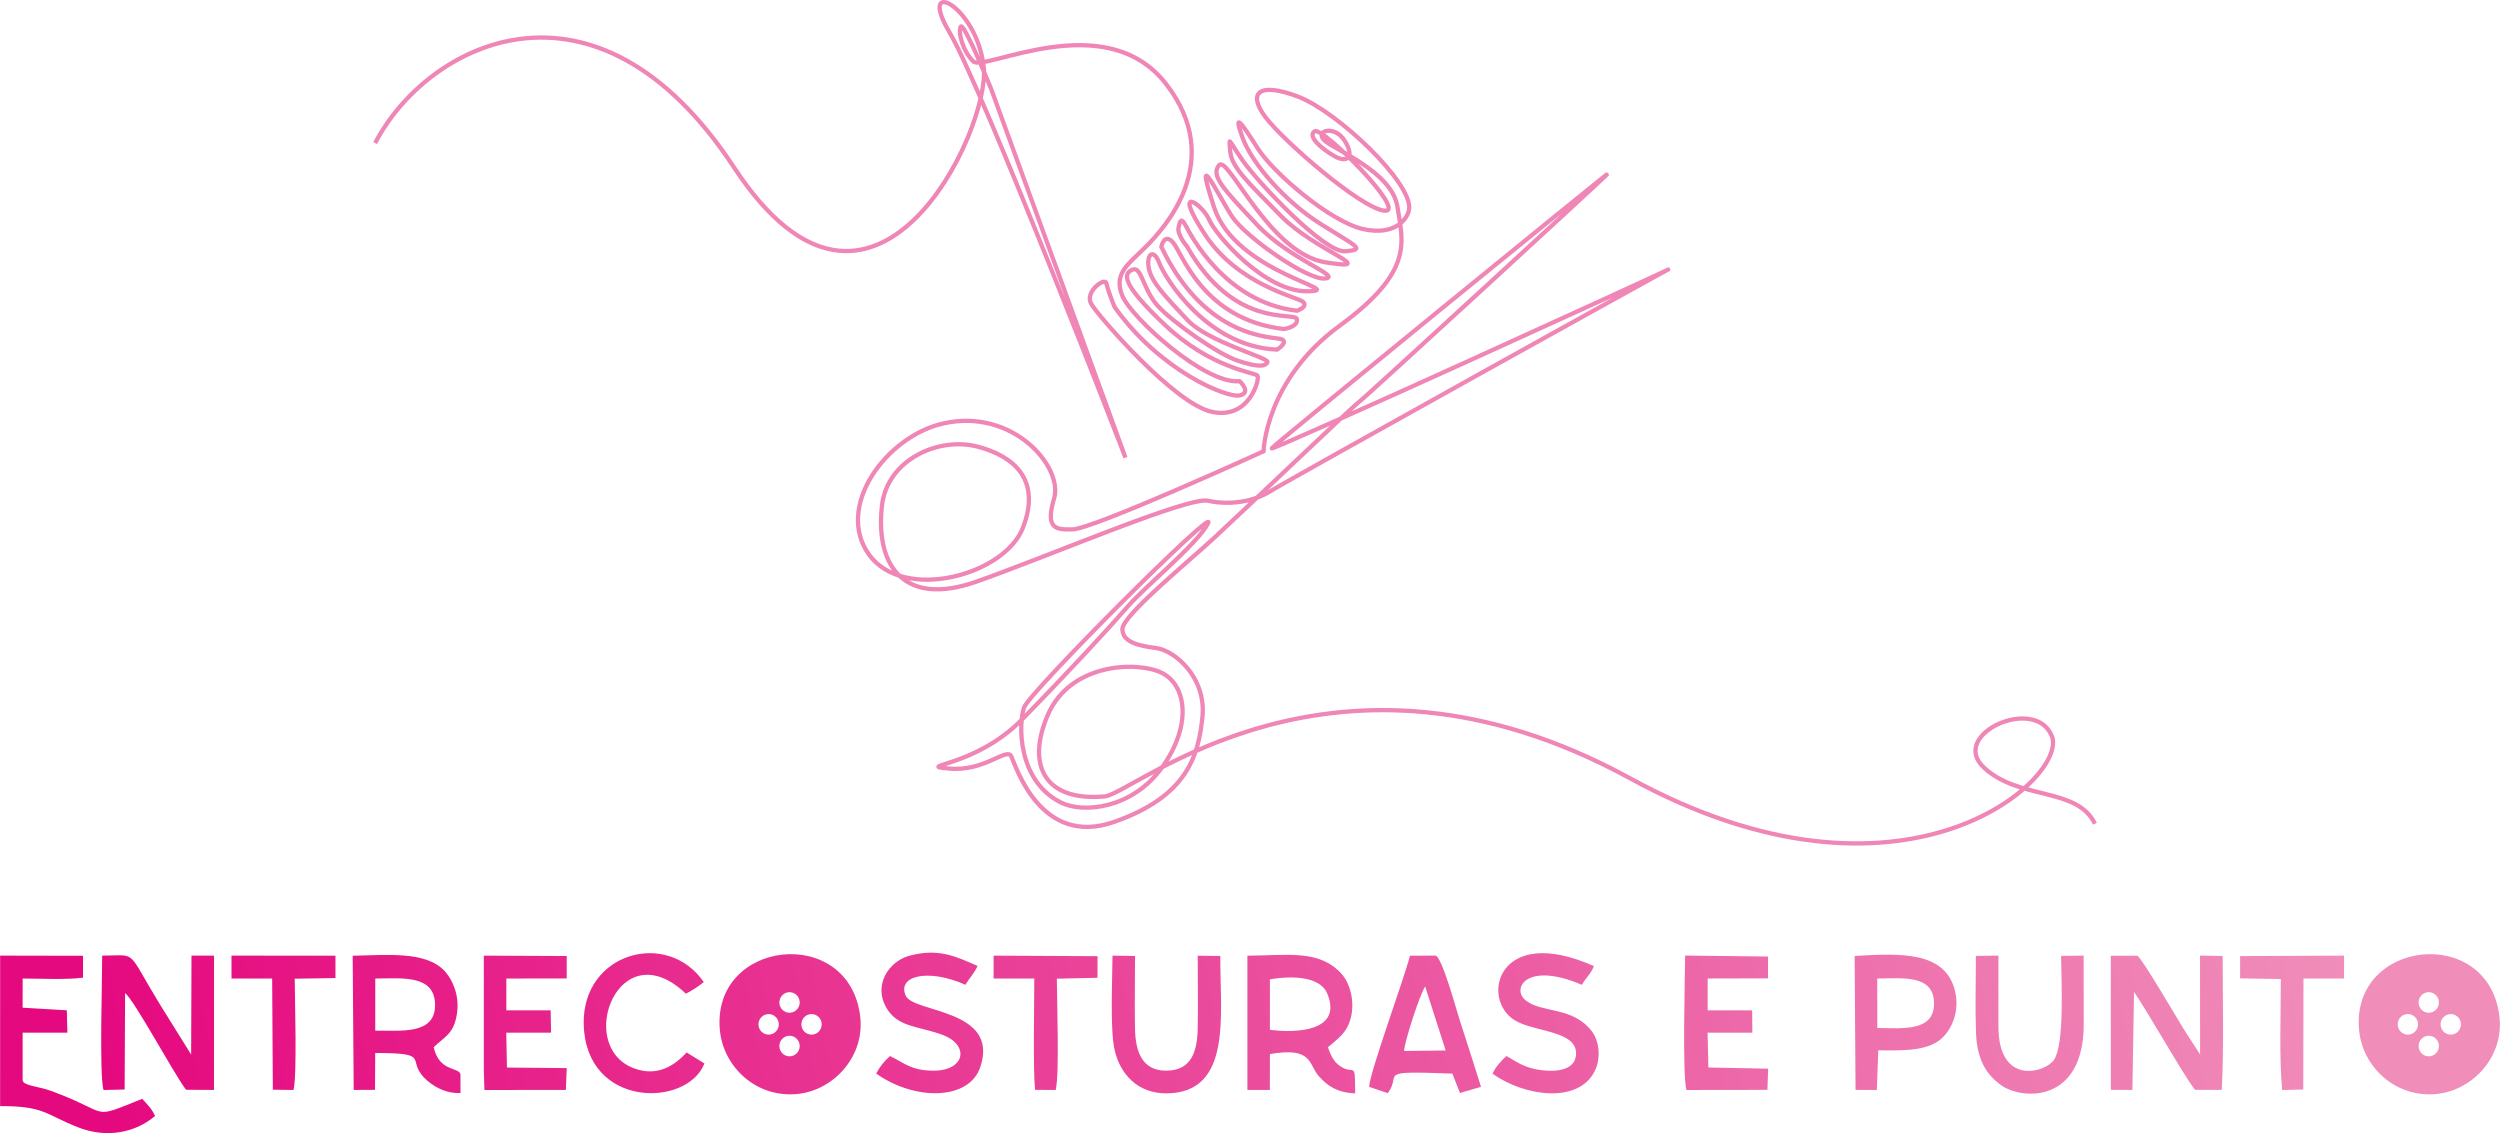
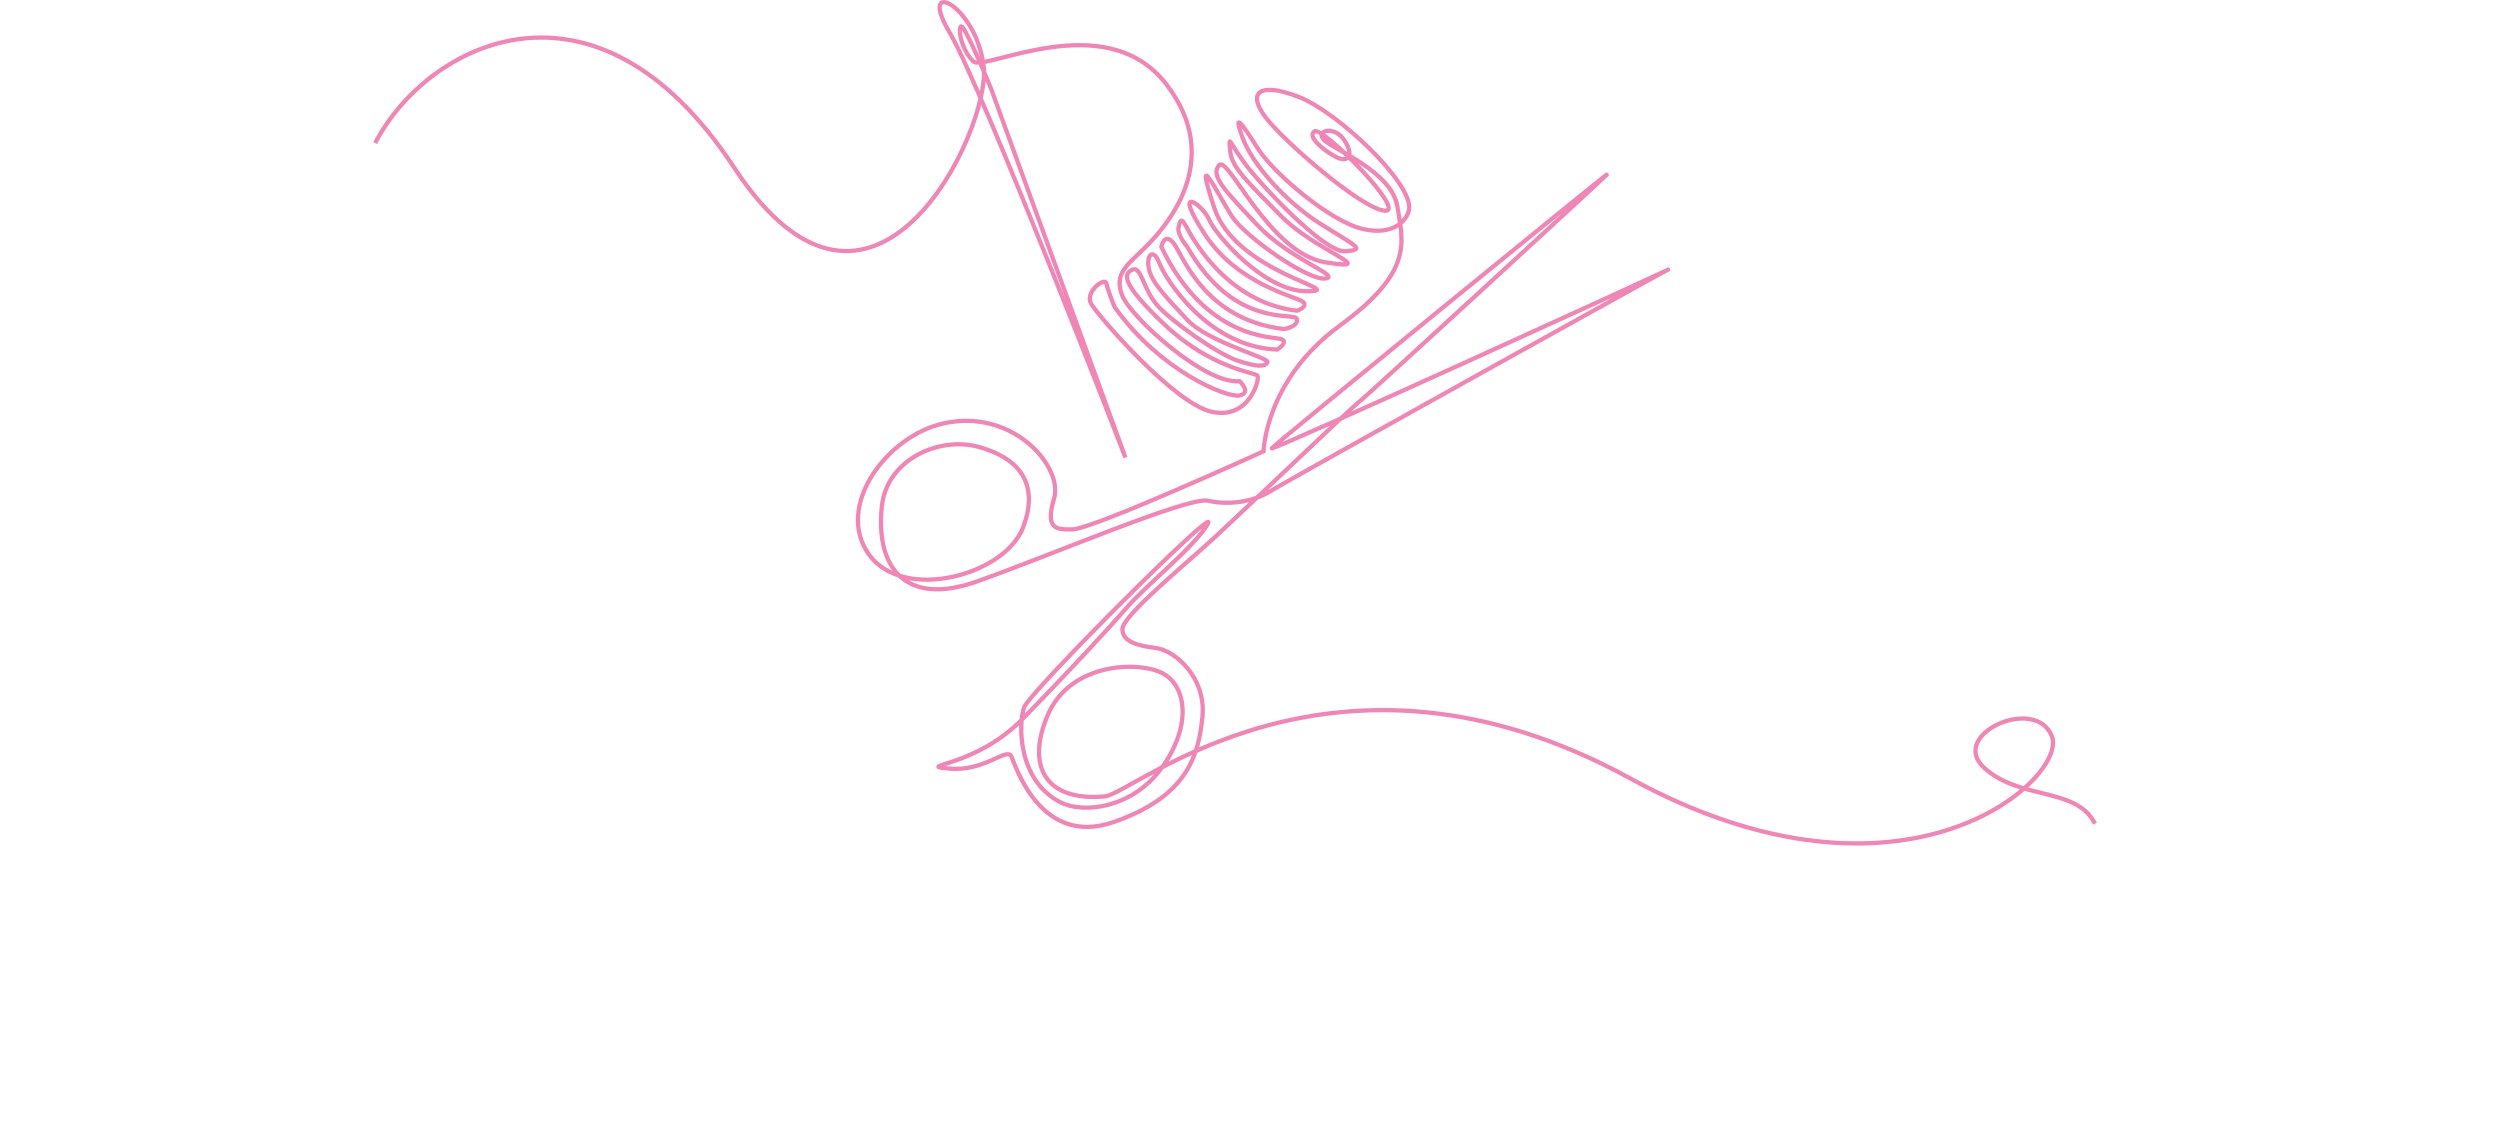
<svg xmlns="http://www.w3.org/2000/svg" xml:space="preserve" width="631px" height="286px" version="1.1" style="shape-rendering:geometricPrecision; text-rendering:geometricPrecision; image-rendering:optimizeQuality; fill-rule:evenodd; clip-rule:evenodd" viewBox="0 0 18938565 8584551">
  <defs>
    <style type="text/css">
   
    .str0 {stroke:#EF86B5;stroke-width:32402.8}
    .fil1 {fill:none;fill-rule:nonzero}
    .fil0 {fill:url(#id0)}
   
  </style>
    <linearGradient id="id0" gradientUnits="userSpaceOnUse" x1="1.01895e+06" y1="9.38306e+06" x2="1.75556e+07" y2="6.23028e+06">
      <stop offset="0" style="stop-opacity:1; stop-color:#E5097F" />
      <stop offset="1" style="stop-opacity:1; stop-color:#F08DB9" />
    </linearGradient>
  </defs>
  <g id="Capa_x0020_1">
-     <path class="fil0" d="M16970395 7412093l308500 5141c-71,275424 -13046,572757 9643,840736l160419 -4006 1418 -840595 307472 -71 178 -173606 -787559 3651 -71 168750zm-15217097 1347l307933 -35 5070 842048 156377 2162c28255,-104937 10139,-687975 9324,-842969l308748 -4751 71 -169530 -787736 -673 213 173748zm6081875 -248c-319,191616 -9962,684430 5602,843395l156271 1028c30098,-122591 8685,-675106 8933,-843288l307934 -6630 425 -163716 -787523 -4041 0 173217 308358 35zm-2633988 560243c-86254,93344 -217318,189489 -401454,119188 -446904,-170699 -109546,-1046427 395640,-564426 53249,-26837 93947,-55127 135957,-87813 -278579,-404043 -923232,-221892 -909760,320376 15846,637705 784616,631395 914511,295951l-134894 -83276zm-1536546 134255l4609 150138 617036 -673 6523 -165312 -452718 -4077 -5353 -264185 339485 -71 -3084 -169388 -335763 71 -71 -240824 457327 -744 177 -169743 -628097 -2942 -71 867750zm9110973 150032l613703 -887 5495 -160454 -452717 -9217 -6240 -263548 339414 -35 -1489 -169247 -337180 -141 35 -241001 457114 -1134 283 -165524 -628203 -7161c-1312,174493 -21519,904584 9785,1018349zm3009811 -497210l-319 -520785 -170877 1879c957,186689 27936,660713 -52752,786141 -63246,98272 -422159,203351 -422123,-251423l106 -536668 -170983 2482c283,193282 -5921,392556 992,581230 7339,200727 74874,316583 193424,399966 158044,111176 622603,134574 622532,-462822zm-7357817 -520501c-744,180165 -19569,554960 15989,713677 42187,188355 179244,331970 396846,329524 499514,-5637 400675,-607323 404007,-1040826l-171302 -2127c35,183179 3438,369725 -142,552479 -3474,175875 -48498,314952 -232669,318568 -184385,3546 -238697,-136879 -242313,-318923 -3580,-180555 -35,-365790 249,-550245l-170665 -2127zm2984924 760367c-39209,34034 -82070,81291 -105575,134007 238094,170275 648766,232067 774371,-20455 47470,-95401 35664,-226891 -24249,-303608 -145104,-185661 -373767,-134078 -496713,-229337 -117097,-90756 5743,-300418 423045,-119898 28396,-52114 68350,-81716 91252,-141948 -727291,-324383 -864170,247594 -599771,410424 149216,91855 484305,75973 463956,266880 -11557,108234 -140566,125499 -257096,111602 -128867,-15351 -184809,-59027 -269220,-107667zm2816671 -42967c163007,851 337323,8295 452044,-68280 88771,-59275 168076,-206471 131171,-373554 -69237,-313535 -421485,-293115 -762459,-273191l6949 1014556 161269 638 11026 -300169zm-7941 -544042c188851,-1170 429709,-33891 430277,189348 531,216219 -242880,186227 -429710,185660l-567 -375008zm-6907545 47364c30701,-53851 62997,-80440 91820,-142551 -164993,-72747 -299390,-137730 -520218,-76399 -147586,40947 -270886,214979 -172933,389579 85474,152442 239192,140069 424072,207427 211115,76966 175734,272446 -63316,272659 -172437,213 -223559,-59771 -331367,-110751 -47718,44598 -73633,74980 -104512,132448 289392,206222 703716,207073 789296,-50377 146309,-440026 -507632,-408297 -565560,-539397 -65834,-149039 164283,-210016 452718,-82638zm3058238 773201l140743 47611c114296,-147585 -109014,-170097 489623,-147975l57822 146876 159249 -46690c-51370,-165772 -107313,-338457 -159427,-499124 -22937,-70761 -134822,-481611 -183923,-494869l-194559 319c-48249,186263 -305061,883030 -309528,993852zm424498 -760049l155349 484483 -315626 3651c6594,-81219 122202,-434602 160277,-488134zm-7511464 460198c77178,-78135 151698,-95577 176124,-253195 20420,-131632 -28007,-251601 -90118,-320873 -142410,-158859 -445769,-122840 -699816,-119508l7728 1016825 161447 -638 1666 -279253c458036,0 206046,55375 404150,217354 57573,47080 137375,89516 241744,86254l36 -141807c-12018,-56900 -160632,-16307 -202961,-205159zm-442649 -520607c203102,-993 455447,-32687 452966,204946 -2305,220722 -256848,188745 -453179,189702l213 -394648zm6607269 843962l170168 -213 319 -271701c328672,-56297 288931,76895 372207,169211 65337,72392 134291,121847 273474,129186 461,-277445 -7551,-116176 -132908,-222034 -34743,-29354 -56510,-77179 -72924,-128264 70123,-61864 145990,-105079 175096,-230294 27475,-118196 -6772,-250715 -69096,-321583 -168289,-191297 -408545,-142551 -716336,-141523l0 1017215zm170452 -837546c172826,-30701 380892,-20384 433892,105646 122557,291449 -242879,302155 -433857,276027l35 -293540 -70 -88133zm-9449253 -6594c127839,426 339521,10140 457398,-6664l35 -165702 -627991 -1276 -248 1140197c339592,-957 341364,63990 595021,162333 214447,83134 430738,38642 578642,-87353 -23115,-55659 -60481,-88665 -96783,-130037 -404858,161022 -222920,113907 -681133,-56758 -108163,-40273 -213844,-40202 -225012,-81468l0 -363060 339025 0 -4219 -169424 -334841 -19782 106 -221006zm15820343 843254l163113 922 12443 -743351c119685,176975 378022,637031 462148,742287l202642 674c16733,-319987 6701,-692088 6701,-1014592l-171480 -3155 496 748917 -120677 -186193c-73385,-119330 -297156,-505292 -352780,-561306l-203032 -142 426 1015939zm-15044199 -733282c70087,54950 361004,596438 461261,732750l212320 1347 319 -1017427 -170806 -177 -2694 749448 -235966 -378943c-261421,-427583 -164638,-370257 -438006,-370541 780,182328 -22831,897565 9927,1018207l160241 -3686 3404 -730978zm5033853 323638c42542,0 77036,34884 77036,77958 0,43038 -34494,77958 -77036,77958 -42542,0 -77037,-34920 -77037,-77958 0,-43074 34495,-77958 77037,-77958zm166694 -164354c42542,0 77001,34884 77001,77923 0,43038 -34459,77993 -77001,77993 -42578,0 -77072,-34955 -77072,-77993 0,-43039 34494,-77923 77072,-77923zm-324986 0c42578,0 77072,34884 77072,77923 0,43038 -34494,77993 -77072,77993 -42542,0 -77001,-34955 -77001,-77993 0,-43039 34459,-77923 77001,-77923zm158292 -165808c42542,0 77036,34885 77036,77959 0,43038 -34494,77958 -77036,77958 -42542,0 -77037,-34920 -77037,-77958 0,-43074 34495,-77959 77037,-77959zm-527450 291130c27369,276842 278792,515467 594773,479342 266915,-30489 504158,-282231 468033,-586832 -83135,-700773 -1131086,-583818 -1062806,107490zm12946169 39032c42543,0 77037,34884 77037,77958 0,43038 -34494,77958 -77037,77958 -42542,0 -77001,-34920 -77001,-77958 0,-43074 34459,-77958 77001,-77958zm166694 -164354c42542,0 77037,34884 77037,77923 0,43038 -34495,77993 -77037,77993 -42577,0 -77072,-34955 -77072,-77993 0,-43039 34495,-77923 77072,-77923zm-324985 0c42613,0 77072,34884 77072,77923 0,43038 -34459,77993 -77072,77993 -42507,0 -77001,-34955 -77001,-77993 0,-43039 34494,-77923 77001,-77923zm158291 -165808c42543,0 77037,34885 77037,77959 0,43038 -34494,77958 -77037,77958 -42542,0 -77001,-34920 -77001,-77958 0,-43074 34459,-77959 77001,-77959zm-527414 291130c27333,276842 278756,515467 594737,479342 266951,-30489 504194,-282231 468069,-586832 -83170,-700773 -1131086,-583818 -1062806,107490z" />
    <g id="shutterstock_2535961761.eps">
      <g>
        <path class="fil1 str0" d="M2841629 1083935c387274,-749271 1664065,-1419946 2719213,185199 1055148,1605146 1947112,-292901 1890992,-764338 -56120,-471436 -510929,-685493 -258194,-258159 252770,427299 1332132,3220324 1332132,3220324l-1017818 -2793805c0,0 -207675,-510716 -230116,-471436 -22441,39280 14074,183923 95436,263796 81361,79837 997999,-421308 1458233,168005 460163,589313 -15882,1100385 -150563,1235066 -134681,134716 -246957,202039 -179598,370434 67358,168360 630862,676914 889021,648836 0,0 95401,86963 0,108022 -95400,21093 -604274,-187079 -946630,-669753 0,0 -43180,-100258 -63175,-181655 -11061,-44952 -165453,66472 -114934,156307 50483,89763 628593,757637 914830,819394 286201,61722 365400,-252557 345476,-275034 -19959,-22405 -353630,-56226 -699071,-381602 -345441,-325410 -314279,-392910 -246956,-420953 67358,-28077 78596,151556 190836,274999 112240,123478 454597,364798 606153,415316 151520,50519 207640,44918 224479,11238 16875,-33679 -448995,-151520 -606117,-319915 -157157,-168360 -269397,-280600 -291873,-387239 -22441,-106639 33714,-162759 78596,-44917 44882,117877 364798,634195 892389,656671 0,0 89764,-56120 33644,-78596 -56120,-22441 -569637,11238 -910611,-700135 0,0 21022,-109440 88381,-33679 67358,75760 224940,585094 840665,656635 0,0 110645,-16804 98024,-75760 -12621,-58921 -471436,84198 -833469,-551415 0,0 -75760,-88381 -63139,-143119 12620,-54701 21058,-75760 54737,-12620 33679,63139 296660,580875 842899,644015 0,0 87388,-29461 45272,-67323 -42081,-37898 -492495,-126279 -745017,-513553 -252593,-387238 -16875,-227281 33644,-109439 50518,117841 420917,547196 745052,543013 324099,-4219 -542978,-134716 -707190,-635613 -164141,-500932 33679,-87920 134716,67571 101038,155526 576693,488063 707190,471224 130462,-16840 -269397,-143119 -517736,-408297 -248410,-265179 -353595,-370435 -286272,-450414 67358,-79979 378836,669292 808191,736615 429356,67358 -79943,-87885 -336720,-349128 -256776,-261208 -378872,-374866 -387274,-492707 -8437,-117877 -21058,-96819 92600,67322 113658,164177 618774,702972 778732,690351 159958,-12621 88381,-33679 -185200,-206258 -273616,-172579 -521955,-458816 -593532,-656636 -71541,-197856 -8402,-113658 113658,79944 122060,193637 555634,559852 799754,614590 244156,54702 340159,-78632 349412,-151556 25135,-198636 -542127,-737891 -841020,-851549 -298857,-113658 -383906,-28184 -249225,152796 134716,181017 728851,696555 905010,711374 176159,14818 -471436,-639797 -530392,-601934 -58885,37898 54737,134716 151520,189418 96854,54737 153080,4219 75796,-117841 -77320,-122096 -227316,-75761 -155739,-4219 71577,71541 513553,235718 555634,505115 42081,269398 126278,488276 -437758,900792 -564071,412515 -576692,951310 -576692,951310 0,0 -1294659,590837 -1448980,591759 -114368,674 -209484,5956 -137907,-233981 71506,-239901 -313890,-689251 -841907,-568255 -430454,98698 -820777,631430 -559817,993392 260995,361996 1027460,156802 1166395,-205159 138900,-362033 -67358,-538795 -338634,-611790 -301375,-81042 -692761,98733 -730517,449031 -50519,468600 180555,759410 710912,574211 530393,-185235 1607982,-648269 1759537,-614590 151521,33714 336720,12656 471437,-71542 134681,-84198 3034946,-1696362 3022219,-1683741 -12585,12620 -3035868,1391549 -3010627,1357869 25313,-33679 2556101,-2094484 2543410,-2077645 -12621,16840 -1847812,1704765 -1881491,1725823 -33715,21023 -875550,824996 -1094429,1027035 -218914,202074 -698752,593532 -698752,694569 0,101002 129646,127449 252522,143118 149003,18967 383303,226607 353843,521246 -29460,294675 -115041,603317 -670710,796954 -555599,193637 -743847,-425846 -777526,-497423 -33679,-71506 -202039,117877 -471436,92636 -269398,-25242 193637,-4184 555598,-374654 362033,-370399 656671,-690314 795571,-850272 138900,-159958 525039,-471649 610371,-631395 85297,-159709 -1351204,1275835 -1393286,1393286 -42081,117487 -54489,553543 279430,720520 166730,83382 541383,49810 768664,-270106 227316,-319916 179846,-618065 -1170,-710664 -180981,-92600 -695704,-81610 -867574,318037 -162191,377134 -27262,656565 431235,616398 221289,-19357 1735323,-1365599 3979946,-137553 2078566,1137290 3320155,-3439 3196677,-317753 -123478,-314279 -783340,-14677 -516318,235718 266986,250395 707154,145955 841870,426555" />
      </g>
    </g>
  </g>
</svg>